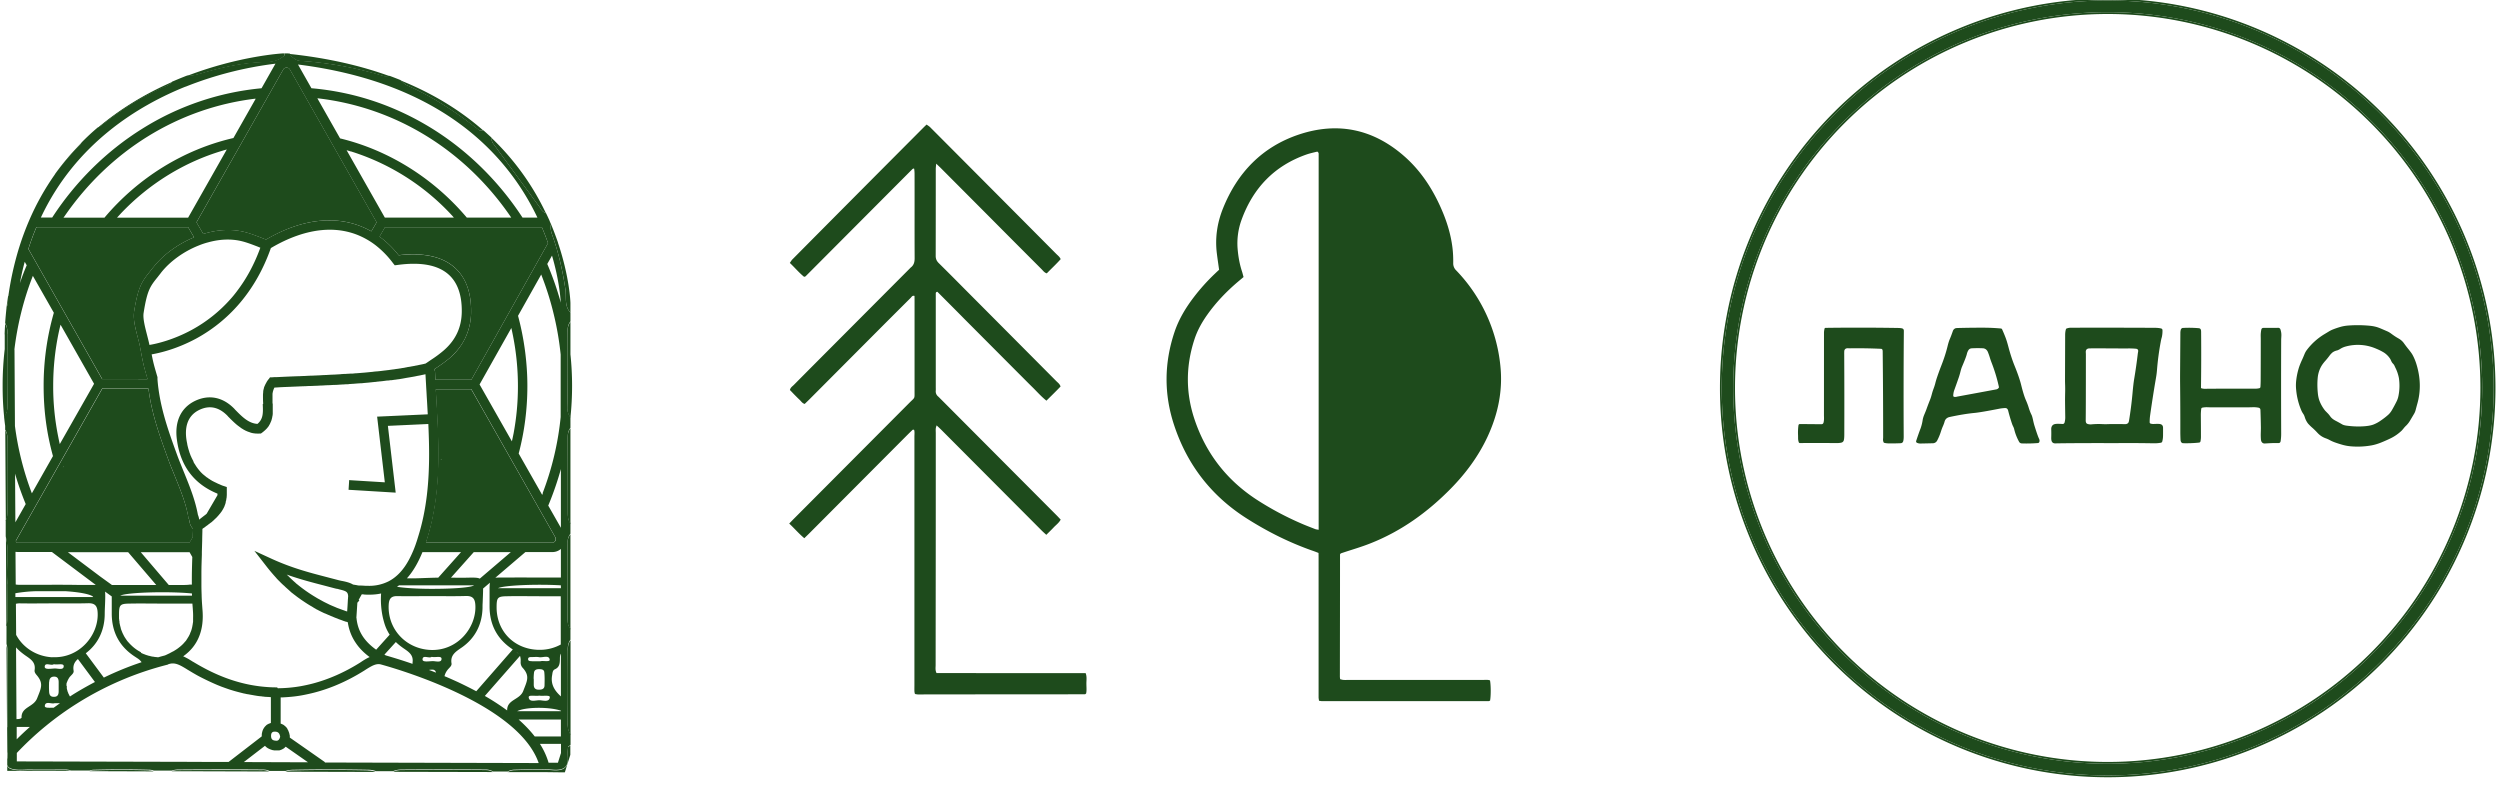
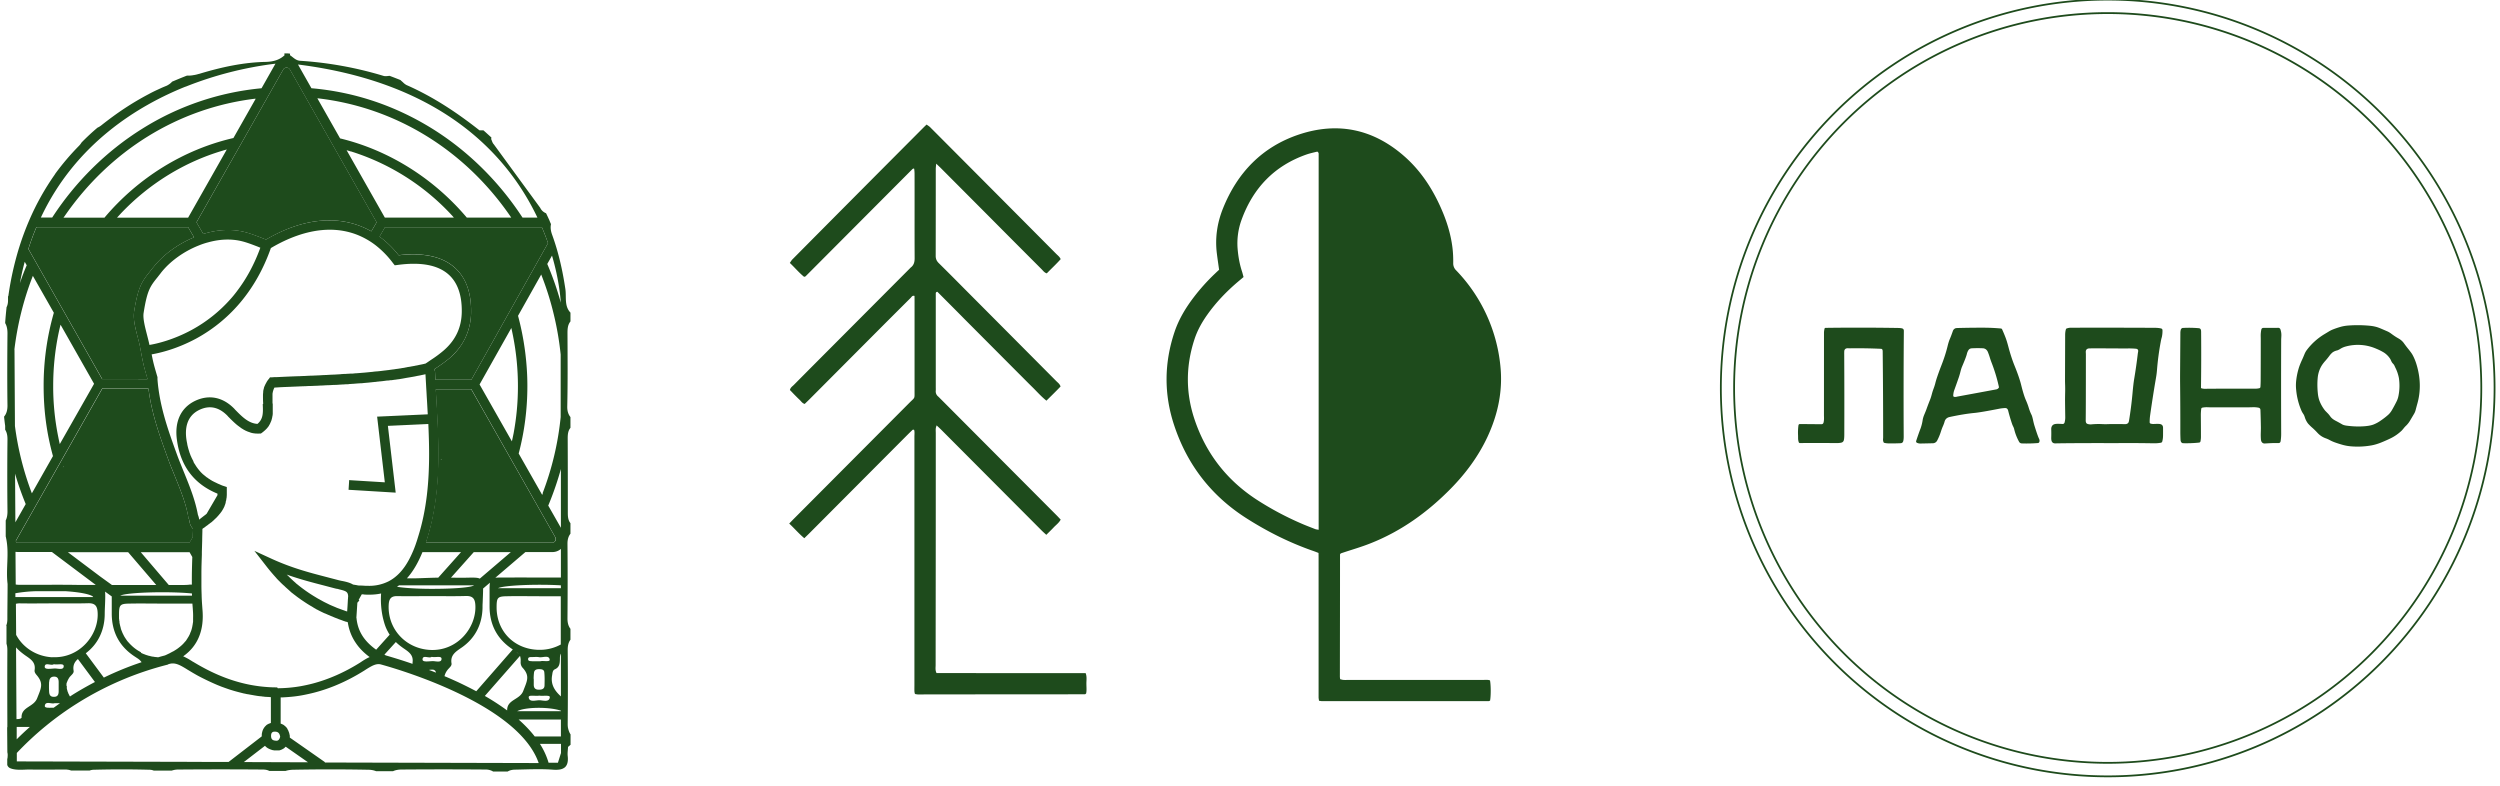
<svg xmlns="http://www.w3.org/2000/svg" width="210" height="66" fill="none">
  <g fill="#1E4B1C" clip-path="url(#a)">
-     <path d="M37.118 38.577s-.065.027-.093.046l.074-.074s0 .018.01.028h.009zm-31.737.628s-.064.028-.092.047l.074-.074s0 .018.01.037l.008-.01zM.6 63.247v.516c.018-.101.027-.203.027-.304 0-.074 0-.148-.027-.222v.01zm-.056-9.115.047 7.011v.037s0-.074.009-.11v-6.384c0-.204-.019-.388-.074-.545l.018-.01zM.627 28.05c0-.313-.036-.609-.193-.858-.019.296-.037.59-.047.895h.01v1.236a26.452 26.452 0 0 0-.176 3.091c0 .877.037 1.753.13 2.63.203-.24.286-.545.286-.923-.028-2.03-.019-4.05 0-6.08l-.01.01zm.01 8.894c0-.295-.046-.563-.194-.793l.046 7.62c.11-.221.148-.47.148-.747a329.663 329.663 0 0 1 0-6.043v-.037zm-.102 8.34c-.01-.055-.028-.12-.037-.175v.018l.019 4.032.018 3.45c.074-.166.102-.341.102-.562 0-.978.009-1.956.018-2.934-.157-1.273.148-2.565-.12-3.829zm.019-19.448a1.25 1.25 0 0 0 .11-.526v-.378c-.046.295-.083.6-.11.904zm5.086 38.86s-.074 0-.11-.01h-.167c-.932 0-1.865.018-2.806 0h-.231c-.517.01-1.07.064-1.486-.12a.407.407 0 0 1-.231-.268v.452h5.363c-.101-.018-.212-.046-.332-.055zm-1.015-50.06A20.226 20.226 0 0 1 6.59 12.32c.101-.101.175-.193.24-.304a21.256 21.256 0 0 0-2.206 2.62zM7.8 50.146H1.292v.028h6.536l-.028-.028zm4.736 14.567a71.174 71.174 0 0 0-4.653 0c-.138 0-.25.028-.36.065l5.382.019a.986.986 0 0 0-.379-.074l.01-.01zm-4.32-53.98s-.028.028-.047.037c.12-.055.231-.129.342-.212.618-.489 1.255-.96 1.91-1.393a23.72 23.72 0 0 1 2.04-1.208c.231-.12.471-.24.72-.36l.36-.166c.12-.056.25-.11.37-.166a.817.817 0 0 0 .157-.074c.148-.083.268-.175.37-.295-2.336 1.024-4.423 2.315-6.223 3.838zm13.837 53.962c-2.345-.01-4.699-.018-7.044 0a1.71 1.71 0 0 0-.6.092h1.92l6.287.019a1.415 1.415 0 0 0-.563-.12v.01zM23.87 4.48c-.157 0-3.766.212-8.17 1.9h-.008.203c.046 0 .092 0 .129-.01a1.75 1.75 0 0 0 .24-.036h.018c.13-.028.259-.055.388-.092a.706.706 0 0 1 .138-.037c1.791-.535 3.619-.941 5.511-.978.619-.01 1.136-.148 1.57-.554 0-.064 0-.129-.01-.184l-.009-.01zm7.062 60.234a132.61 132.61 0 0 0-6.351 0c-.24 0-.443.047-.61.111l7.607.019a1.965 1.965 0 0 0-.646-.12v-.01zM24.35 4.525s0 .092-.009.129c.277.175.49.443.868.47 2.372.148 4.68.572 6.941 1.255.074.018.157.037.24.037.102 0 .203-.019.314-.028-2.39-.867-5.16-1.513-8.354-1.854v-.01zm9.287 2.214v.018l.193.166c.093.074.176.157.268.213.028.009.056.027.074.036 2.234.988 4.21 2.307 6.083 3.783h.333c-1.828-1.605-4.117-3.063-6.96-4.207l.009-.01zm7.726 58.085s-.028-.018-.046-.027a1.205 1.205 0 0 0-.351-.102c-.055 0-.13-.01-.194-.01a449.355 449.355 0 0 0-7.043 0c-.268 0-.517.047-.71.148l8.4.019s-.028-.019-.047-.028h-.009zm-.092-53.27s-.019.093-.019.14c.074.147.111.313.212.423l3.905 5.342a.93.93 0 0 0 .49.452 21.427 21.427 0 0 0-4.598-6.356h.01zm5.603 8.839-.019-.065a26.585 26.585 0 0 0-.572-1.503c-.065.286-.018.572.092.885.545 1.495.887 3.026 1.117 4.585.093.665-.101 1.403.425 1.965v-.802c0-.092-.074-2.187-1.043-5.056v-.009zm.812 16.486a465 465 0 0 1 .01 6.228c0 .332.018.646.221.895v-8.018c-.203.25-.24.554-.23.886v.01zm-.018 8.839a357.71 357.71 0 0 1 0 6.3c0 .333.064.61.249.859v-7.99c-.185.222-.258.498-.25.83zm.018 8.921a342.17 342.17 0 0 1 0 6.163v.157c0 .083.01.166.028.24.018.12.055.23.101.332a.867.867 0 0 0 .111.203V53.79c-.175.23-.23.517-.23.858l-.01-.009zm.019 8.146c-.01.25-.056.508-.028.757.055.415 0 .71-.175.895a1.577 1.577 0 0 1-.13.11c-.212.148-.535.185-.987.148-1.025-.083-2.068-.028-3.102 0-.268 0-.48.055-.646.166h3.295l1.514.019.462-1.476v-.794c-.074.065-.139.12-.213.175h.01zm.212-33.028v-2.712c-.222.276-.25.618-.25.987 0 2.048.028 4.096-.018 6.144-.009.378.074.664.268.904v-.018a25.486 25.486 0 0 0 0-5.296v-.009z" />
    <path d="M47.918 26.261c-.526-.553-.332-1.291-.425-1.965-.23-1.559-.572-3.09-1.117-4.585-.11-.304-.156-.6-.092-.885a4.261 4.261 0 0 1-.129-.305 18.524 18.524 0 0 0-.286-.609.898.898 0 0 1-.49-.452l-3.904-5.342c-.11-.11-.148-.286-.212-.424 0-.046 0-.092.018-.139-.222-.202-.443-.405-.674-.608-.11 0-.221.009-.332 0-1.874-1.476-3.85-2.796-6.083-3.783-.028-.01-.056-.028-.074-.037a1.18 1.18 0 0 1-.268-.212c-.065-.055-.13-.12-.194-.166V6.73c-.304-.12-.61-.24-.932-.36-.11.01-.212.028-.314.028a.688.688 0 0 1-.24-.037 30.979 30.979 0 0 0-6.942-1.254c-.378-.019-.59-.286-.868-.47 0-.047 0-.093.01-.13-.148-.018-.286-.028-.425-.046h-.055c0 .055 0 .12.009.184-.434.397-.95.536-1.57.554-1.892.037-3.72.443-5.51.978a.77.77 0 0 1-.139.037 2.857 2.857 0 0 1-.387.092h-.019c-.074.019-.157.028-.24.037-.046 0-.092.01-.13.01h-.202c-.13.045-.25.1-.379.147-.295.12-.581.24-.867.36-.102.12-.222.212-.37.295a.817.817 0 0 1-.156.074c-.13.055-.25.101-.37.157l-.36.166c-.24.11-.48.23-.72.36a23.72 23.72 0 0 0-2.04 1.208c-.655.434-1.292.904-1.91 1.393a1.49 1.49 0 0 1-.342.212c-.471.397-.914.812-1.339 1.246a1.45 1.45 0 0 1-.24.304 21.055 21.055 0 0 0-1.966 2.316c0 .01-.018.018-.018.037a.193.193 0 0 0-.037.055 21.217 21.217 0 0 0-2.123 3.801 22.99 22.99 0 0 0-.859 2.316l-.018.055A26.082 26.082 0 0 0 .7 24.878H.674v.378c0 .194-.037.369-.111.526h-.01c-.045.452-.092.895-.12 1.356.148.249.195.544.195.858-.019 2.02-.028 4.05 0 6.08 0 .378-.083.682-.287.922.028.259.056.526.093.775v.323c.147.23.194.498.194.794v.036a263.733 263.733 0 0 0 0 6.043c0 .268-.037.526-.148.748v1.346c.018.056.028.111.037.167.268 1.264-.037 2.555.12 3.828 0 .978-.019 1.956-.019 2.934 0 .222-.027.406-.101.563h.028v1.522c.055.166.073.341.073.544-.009 2.02-.009 4.041 0 6.062v.396s-.018.019-.018.037l.018 2.076a.91.91 0 0 1 .028.222c0 .101-.01.203-.018.304H.609v.535a.44.44 0 0 0 .23.268c.416.184.97.138 1.487.12h.23c.933.018 1.875 0 2.807 0h.166a.45.45 0 0 1 .111.009c.12.009.23.037.332.074h1.56c.102-.037.222-.065.36-.065a86.943 86.943 0 0 1 4.653 0c.138 0 .268.028.378.074h1.496a1.73 1.73 0 0 1 .6-.092c2.344-.019 4.698-.019 7.043 0 .222 0 .415.036.563.12h1.357c.166-.056.37-.093.61-.102a162 162 0 0 1 6.35 0c.24 0 .462.046.646.12h1.431c.194-.092.443-.138.711-.138 2.345-.019 4.699-.019 7.043 0a1.211 1.211 0 0 1 .545.11c.018 0 .037.019.046.028.019 0 .037.018.046.028h1.237c.166-.102.379-.157.646-.157 1.034-.019 2.077-.074 3.102 0 .452.037.775 0 .988-.148a.487.487 0 0 0 .129-.11c.166-.194.221-.49.175-.895-.027-.25.019-.508.028-.757.074-.055.138-.12.212-.175v-.877a1.102 1.102 0 0 1-.11-.203 1.753 1.753 0 0 1-.102-.332c-.019-.074-.019-.157-.028-.24v-.156a342.17 342.17 0 0 0 0-6.163c0-.342.056-.628.231-.858v-.914c-.184-.24-.25-.526-.25-.858a357.71 357.71 0 0 0 0-6.3c0-.333.075-.61.25-.831v-.886c-.203-.249-.221-.563-.221-.895 0-2.075 0-4.151-.01-6.227 0-.332.028-.646.231-.886v-.904c-.194-.24-.277-.535-.268-.904.047-2.048.028-4.096.019-6.144 0-.36.018-.701.25-.987v-.794.055zm-1.394 22.253c-1.403 0-2.815-.01-4.218 0h-.231c-.194 0-.35 0-.47.018l2.528-2.158h2.262c.268 0 .526-.093.72-.268v2.408h-.59zm.591.655v.24h-5.28c.47-.25 3.314-.36 5.28-.24zm-3.443 5.923s.018.028.018.037c0 .01.01.028.019.037v.027c0 .01.009.019.009.028v.028c0 .027.01.064.018.092v.24a.67.67 0 0 0 .194.544c.591.674.342 1.08.028 1.9-.286.776-1.366.72-1.357 1.634v.018a20.596 20.596 0 0 0-1.874-1.218l2.954-3.367h-.01zm-.397-.406s.037.018.046.028c.019.018.037.027.055.046.019.009.037.028.056.037 0 0 .018.009.018.018l.019.019s.027.018.037.027c.009.01.018.028.037.037.018.01.018.019.037.037l-.296-.258-.01.009zm-.203-.13-3.065 3.507-.11-.056a39.96 39.96 0 0 0-1.404-.7c-.388-.176-.775-.352-1.154-.508.047-.212.157-.434.36-.646.12-.13.25-.25.231-.415-.12-.701.332-.987.83-1.329 1.173-.802 1.746-1.992 1.773-3.358 0-.138 0-.268.01-.397.018-.48.036-.848.036-1.134v-.084l.573-.488a4.584 4.584 0 0 0-.028.58v1.412c0 1.523.628 2.713 1.855 3.552.037.028.074.046.111.074l-.018-.01zm-6.711.979c-.305 0-.877.12-.868-.148.019-.415.554-.046.766-.212.333.074.831-.11.831.166 0 .35-.47.194-.73.194zm.286.978a9.479 9.479 0 0 0-.6-.23s.019-.01.028-.02h.046c.01 0 .027 0 .037-.009h.212c.019 0 .028 0 .037.01h.019c.018 0 .036.018.055.027 0 0 .01 0 .018.01 0 0 .019.018.028.018l.028.028s.018.018.018.027c0 .01.019.019.019.037 0 .019.009.028.018.037 0 .01 0 .019.01.037v.046l.027-.018zm-.526-1.92c-2.04-.11-3.573-1.761-3.471-3.791.028-.508.203-.738.72-.729.979.019 1.948 0 2.926 0 .942 0 1.883.019 2.825-.01.618-.018.794.25.812.84.065 1.836-1.523 3.81-3.803 3.69h-.01zM23.28 57.74c-.314 0-.628-.01-.942-.037-1.8-.139-3.6-.701-5.4-1.698-.203-.11-.406-.23-.61-.35-.046-.028-.092-.056-.147-.083l-.055-.037c-.139-.083-.277-.175-.425-.25a4.987 4.987 0 0 0-.314-.156c.628-.443 1.062-.987 1.33-1.642.276-.665.369-1.44.285-2.344l-.027-.378a17.35 17.35 0 0 1-.037-.72v-.055c-.01-.277-.019-.553-.019-.83v-.997c0-.516.019-1.042.037-1.559v-.249l.028-.95c0-.323.018-.655.018-.978.047-.037.093-.074.148-.102l.13-.101c.046-.028.082-.065.129-.092.009 0 .018-.01.027-.019.019-.018.037-.027.056-.046a.508.508 0 0 1 .074-.055c.027-.019.046-.037.073-.056.028-.018.046-.037.074-.055a.92.92 0 0 0 .175-.148.448.448 0 0 0 .102-.092c.056-.055.12-.11.175-.166l.056-.055s.055-.065.083-.093c.018-.018.037-.036.046-.055l.037-.037s.046-.064.074-.092c.028-.028.046-.055.074-.092.018-.028.037-.046.055-.074a.163.163 0 0 1 .037-.046c.01-.019.028-.046.037-.065.018-.027.037-.064.055-.092.056-.092.093-.175.139-.268v-.009c0-.018.018-.037.018-.055a.535.535 0 0 0 .047-.13.458.458 0 0 0 .036-.12v-.036c0-.019 0-.028.01-.037 0-.019.009-.046.018-.065 0-.027.01-.046.018-.073 0-.028 0-.047.01-.074 0-.028.009-.046.009-.074 0-.028.01-.055.019-.074v-.074s0-.064.009-.092v-.701l-.268-.092c-.028 0-.055-.019-.083-.028h-.01c-.018 0-.046-.019-.064-.028-.018 0-.046-.018-.064-.027a.325.325 0 0 1-.084-.037c-.018 0-.037-.019-.046-.019-.037-.018-.074-.027-.11-.046l-.056-.027a.277.277 0 0 1-.074-.037.433.433 0 0 1-.092-.047h-.019s-.018 0-.027-.018c-.019 0-.037-.019-.056-.028-.018 0-.037-.018-.046-.027h-.018c-.019-.01-.037-.019-.056-.037h-.009l-.055-.028c-.019-.018-.046-.028-.074-.046a.771.771 0 0 0-.092-.055.764.764 0 0 0-.111-.074c-.028-.019-.056-.037-.074-.056-.018-.009-.037-.027-.055-.037-.01 0-.019-.018-.037-.018-.019-.018-.037-.028-.056-.046-.018-.019-.037-.028-.055-.046-.037-.028-.074-.056-.102-.083-.018-.019-.037-.028-.055-.046 0 0-.01 0-.018-.01l-.028-.027c-.01 0-.019-.019-.028-.019 0 0-.028-.037-.046-.046a58.184 58.184 0 0 0-.074-.074 1.11 1.11 0 0 1-.101-.11c-.019-.028-.047-.047-.065-.074 0 0-.018-.019-.028-.037-.018-.018-.037-.046-.064-.074a.279.279 0 0 1-.046-.065c-.01-.009-.019-.027-.028-.036-.019-.028-.046-.056-.065-.093-.01-.018-.018-.018-.027-.036a.192.192 0 0 1-.037-.056c0-.01-.019-.018-.019-.037l-.11-.166s-.01-.018-.02-.027c-.008-.028-.027-.047-.036-.074v-.019l-.028-.055v-.019c-.027-.055-.055-.101-.083-.156 0-.019-.018-.037-.027-.056-.019-.027-.028-.064-.047-.092v-.01a.461.461 0 0 1-.027-.064c-.019-.037-.037-.064-.047-.101a.62.62 0 0 1-.027-.074c-.01-.037-.028-.065-.037-.102-.019-.037-.028-.073-.046-.12v-.018a4.743 4.743 0 0 1-.102-.341c-.01-.047-.027-.102-.037-.148a1.913 1.913 0 0 1-.037-.203 4.14 4.14 0 0 1-.064-.36c-.111-.82-.019-1.91 1.08-2.445.858-.415 1.661-.249 2.39.508l.037.046.13.13c.046.045.083.091.129.128.13.13.268.259.406.379.019.018.046.037.074.064.028.019.046.037.074.056.018.018.046.036.074.055a.514.514 0 0 0 .073.055c.028.019.056.037.074.056.019.018.056.037.074.055.056.037.111.065.166.101a.368.368 0 0 0 .083.047c.028.018.056.027.084.046.027.018.055.027.083.037.055.027.12.055.175.073.055.019.12.037.175.065.037 0 .065.018.093.028.027 0 .064.018.092.018.028 0 .065.01.092.019h.037c.056.009.111.018.166.018.093 0 .176.01.268 0h.13l.1-.074c.029-.018.047-.037.075-.055.046-.037.083-.074.129-.11a1.66 1.66 0 0 0 .12-.112c.037-.036.074-.073.102-.11.018-.019.036-.037.046-.056.018-.018.027-.037.046-.055.027-.037.055-.074.074-.12.009-.018.018-.037.037-.055 0-.019.018-.037.027-.056l.111-.249c0-.018.018-.037.018-.055.019-.037.019-.083.037-.13l.028-.11v-.01c0-.027.01-.064.019-.091 0-.028.009-.056.018-.093 0 0 0-.064.01-.092v-.849s-.02-.074-.02-.101v-.747c0-.047.02-.084.02-.13 0-.018 0-.027.009-.046.018-.064.036-.129.055-.184 0-.01.01-.019.018-.037 0-.019.019-.046.028-.074 0 0 .01-.019.019-.028 0-.018.018-.027.018-.037.166 0 .341-.018.508-.027.36-.019.71-.028 1.07-.046.305-.01.61-.028.914-.037.157 0 .305-.019.462-.019.166 0 .323-.009.49-.018.138 0 .267-.01.405-.019.176 0 .36-.018.536-.027.212 0 .424-.019.637-.028h.064c.166 0 .323-.019.49-.028.055 0 .11-.009.156-.009.111 0 .213-.018.333-.018.074 0 .157 0 .23-.019.111 0 .213-.018.324-.018.212-.019.424-.037.636-.046.111 0 .213-.019.324-.028l.323-.028.517-.055c.083 0 .166-.019.249-.028.064 0 .13-.018.194-.018.11-.01.212-.019.323-.037.101-.01.194-.028.295-.037h.046c.083 0 .157-.018.24-.028h.083c.111-.018.231-.037.342-.046.092-.018.175-.027.268-.037l.323-.055.304-.056.333-.055c.11-.018.212-.037.314-.055.11-.019.212-.046.323-.065.101-.018.212-.037.313-.064.111-.019.213-.046.314-.065l.028.508c.018.267.028.535.046.802.019.268.028.526.046.784.028.425.046.85.074 1.273l-4.255.194.646 5.517-3-.184v.11l-.046.702.47.027 3.49.212-.656-5.609 3.397-.157c.037.84.065 1.68.065 2.519 0 2.334-.203 4.677-.923 6.956-.056.185-.11.37-.175.544a8.5 8.5 0 0 1-.314.803c-.36.821-.831 1.569-1.496 2.076a3.17 3.17 0 0 1-.508.323 3.612 3.612 0 0 1-1.79.369h-.148c-.175-.01-.286-.019-.379-.019-.156 0-.212 0-.36-.036-.073-.01-.166-.028-.295-.047-.268-.166-.637-.249-.97-.313-.036 0-.073-.019-.1-.019-.065-.018-.13-.027-.185-.046-.314-.083-.646-.166-.951-.249-1.422-.369-2.89-.747-4.597-1.522l-1.486-.683 1.006 1.292c.25.323.508.627.775.922a1.5 1.5 0 0 1 .111.13c0 .009.018.018.028.027.046.046.092.102.147.148.083.083.157.166.24.24.037.037.084.083.13.12a.398.398 0 0 0 .064.055l.111.11.259.231c.064.056.129.12.193.175a1.5 1.5 0 0 0 .13.111l.018.01a.248.248 0 0 1 .074.064s.01 0 .018.01l.111.082c.139.111.277.212.425.314.037.028.083.065.129.092.259.175.517.35.794.508.074.037.138.083.212.129.028.018.065.037.093.055.036.019.083.046.129.074.027.018.055.037.092.046.13.074.268.139.397.203.037.018.065.028.092.046 0 0 .019 0 .019.01.046.018.092.036.129.055h.018c.037.018.065.037.102.046.083.037.157.074.24.101.074.037.157.074.24.102l.212.092c.065.028.13.046.194.074.028.01.056.018.093.037.018 0 .027.01.036.018l.213.074c.055.019.101.037.147.055.093.037.194.065.287.102h.046c.018 0 .027.01.037.018.018 0 .037.01.055.019.102.692.35 1.273.683 1.753.323.48.739.867 1.154 1.171-.258.111-.49.259-.701.397l-.111.074c-1.311.821-2.64 1.402-3.97 1.753-.35.092-.701.166-1.052.23a11.8 11.8 0 0 1-1.883.166l-.055-.073zm.258 4.133c-.092.378-.277.36-.406.341-.203-.018-.388-.092-.36-.47.018-.194.11-.286.304-.286.203 0 .397.055.453.406l.009.009zm-18.96-2.805h.461c-.175.13-.35.25-.526.379-.323 0-.776.055-.748-.157.046-.443.59-.12.822-.222h-.01zm-.444-1.79c.01-.249.111-.442.416-.442.314 0 .378.221.378.47v.793c-.009.259-.092.443-.415.434-.314 0-.379-.212-.388-.461a7.682 7.682 0 0 1 0-.803l.01.01zm.49-1.125c-.305 0-.877.129-.868-.148.018-.415.554-.046.766-.212.332.074.83-.11.83.166 0 .35-.47.194-.728.194zm-.231-.941c-1.339-.074-2.465-.812-3.037-1.882l-.019-2.611c.083-.019.185-.037.305-.037.97.018 1.948 0 2.926 0 .942 0 1.883.018 2.825-.01.618-.018.794.25.812.85.065 1.836-1.532 3.8-3.803 3.68l-.01.01zM1.818 60.23c0 .166-.267.175-.433.175l-.037-6.024c.221.249.489.47.775.673.47.323.886.581.785 1.236-.028.166.074.305.194.443.581.692.341 1.098.018 1.92-.286.737-1.292.719-1.31 1.567l.008.01zm.693.83a23.6 23.6 0 0 0-1.108 1.042V61.06h1.108zm6.083-28.425h3.877c.268 2.15.988 4.106 1.68 6.006.175.48.379.95.563 1.421.462 1.135.896 2.205 1.099 3.368v.055l.037.055c.027.056.037.13.055.213.01.055.018.12.037.166a.954.954 0 0 0 .267.488c0 .231-.009.471-.018.702l-.101.166-.176.304H1.458c-.064 0-.092-.037-.11-.064-.01-.028-.028-.074 0-.13l7.237-12.759.009.01zm-4.126-.221c0-1.531.157-3.035.47-4.511.047-.213.093-.416.148-.628l2.816 4.964-2.88 5.065a14.34 14.34 0 0 1-.13-.61 21.284 21.284 0 0 1-.424-4.27v-.01zm32.179 1.015c-.01-.24-.028-.49-.037-.738h2.982l7.061 12.445c.074.13.028.25 0 .296a.286.286 0 0 1-.249.147H35.78c.037-.101.065-.203.102-.304 1.237-3.93 1.006-7.953.775-11.846h-.009zm3.637-1.135 2.668-4.742c.055.23.101.47.148.701a21.69 21.69 0 0 1 .406 4.161c0 1.402-.12 2.657-.36 3.967-.047.23-.093.461-.148.692l-2.714-4.779zm-.47 16.883a1.294 1.294 0 0 1-.287.093c-.6.129-1.892.193-3.194.193-.258 0-.517 0-.775-.009-.859-.018-1.653-.074-2.216-.166a1.18 1.18 0 0 0 .176-.12h6.295v.01zm-5.632-.6c.563-.627.979-1.402 1.302-2.195h3.24l-1.91 2.14c-1.136.019-1.912.083-2.622.055h-.01zm4.071-.055h-.369l1.91-2.14h3.112l-2.603 2.223c-.296-.147-.877-.055-2.05-.074v-.009zM22.071 33.956c.037.747.037 1.245-.443 1.651-.757-.046-1.301-.609-1.892-1.209l-.037-.046c-.97-1.005-2.151-1.236-3.323-.673-1.191.581-1.727 1.744-1.514 3.275.295 2.196 1.44 3.709 3.406 4.511v.13l-.905 1.55s-.009.018-.018.018a.99.99 0 0 1-.11.092.514.514 0 0 1-.075.056c-.138.11-.286.221-.433.341v-.046a1.529 1.529 0 0 0-.102-.36c-.222-1.227-.683-2.371-1.136-3.487-.184-.452-.378-.923-.553-1.384-.665-1.827-1.357-3.7-1.625-5.72a11.864 11.864 0 0 1-.083-.803v-.184l-.018-.046c-.268-.923-.324-1.107-.471-1.855.692-.12 2.123-.452 3.757-1.337a12.888 12.888 0 0 0 3.877-3.248c.914-1.135 1.754-2.565 2.381-4.345 3.019-1.78 5.825-2.011 8.068-.72.231.13.453.277.674.443a7.752 7.752 0 0 1 1.514 1.54l.148.185.23-.028c1.948-.267 3.388 0 4.284.794.757.664 1.135 1.725 1.117 3.146-.019 1.3-.508 2.362-1.514 3.238a9.759 9.759 0 0 1-1.071.794c-.148.101-.305.212-.462.313a.27.27 0 0 0-.083.019c-.009 0-.027 0-.037.009-.055.01-.12.027-.175.037l-.277.055a1.877 1.877 0 0 1-.221.046c-.028 0-.056.01-.084.019l-.313.055c-.074.018-.148.028-.213.037-.064.01-.129.018-.194.037-.055.01-.12.018-.184.037l-.194.027a1.714 1.714 0 0 1-.222.037 2.644 2.644 0 0 1-.267.037c-.111.019-.213.037-.323.046-.111.019-.213.028-.323.047-.111.009-.213.027-.324.036-.212.028-.433.056-.646.074h-.027c-.111.01-.222.019-.333.037-.221.019-.452.046-.674.065l-.332.027-.341.028c-.111 0-.222.018-.333.028h-.083c-.055 0-.11 0-.175.009-.111 0-.213.01-.323.018-.074 0-.157 0-.231.01-.074 0-.157.009-.23.018l-.472.028c-.24.009-.47.018-.71.037-.194 0-.388.018-.582.027l-.637.028c-.212 0-.425.019-.628.028-.166 0-.341.018-.517.018-.572.019-1.163.046-1.744.074h-.111c-.11 0-.212.01-.323.018h-.176l-.092.13-.018.018s-.046.055-.065.083a.192.192 0 0 0-.037.055c0 .01-.018.019-.027.037-.01.019-.019.028-.028.046a.185.185 0 0 0-.037.074c-.019.028-.037.065-.056.093-.009.018-.018.046-.036.073-.019.028-.019.056-.037.074 0 .019-.019.046-.028.065 0 .018-.01.027-.018.046a.525.525 0 0 0-.037.129s-.01.055-.019.074a.924.924 0 0 0-.037.221c0 .037 0 .074-.01.11 0 .038 0 .075-.008.112v.055c0 .25 0 .489.018.72l-.037.046zm-2.16-9.503c-.175.23-.35.452-.544.664a12.064 12.064 0 0 1-3.259 2.593c-1.55.84-2.926 1.162-3.554 1.264-.055-.268-.13-.554-.203-.84-.175-.683-.36-1.384-.286-1.854.304-1.928.554-2.233 1.21-3.045.073-.101.165-.203.248-.322.739-.942 1.893-1.79 3.185-2.298a6.07 6.07 0 0 1 .775-.258c.97-.268 1.967-.323 2.908-.074.416.11.822.268 1.256.434l.221.092c-.498 1.375-1.154 2.592-1.966 3.653l.01-.009zM5.695 46.383h5.068l2.363 2.758h-3.72L8.4 48.413l-2.714-2.04.01.01zm2.336 2.75H6.517c-1.579-.029-3.166 0-4.754-.01-.194 0-.342 0-.443-.028l-.019-2.74c.056 0 .102.01.157.01h2.899l3.49 2.62.175.129.009.018zm8.095.719v.184H10.1c.535-.286 4.126-.378 6.027-.184zm-.018-.748h-.157c-.194.037-.498.037-.96.037h-.83.018l-2.354-2.758h4.098l.231.406c-.027.765-.046 1.54-.037 2.315h-.009zm-14.816-5.24-.027-4.078c.249.868.553 1.716.895 2.556l-.868 1.531v-.009zm0 6.283v-.314a11.857 11.857 0 0 1 1.846-.175h2.326c1.155.074 2.105.24 2.364.47H7.8l.028.028H1.292v-.027.018zm4.293 7.482v-.175c0-.019 0-.046.018-.074 0-.019 0-.037.019-.055a.64.64 0 0 1 .046-.12c0-.019.018-.037.027-.065l.056-.11c.018-.02.027-.047.046-.075.018-.018.028-.046.046-.073.01-.01.019-.028.037-.037a.559.559 0 0 1 .074-.083c.12-.13.258-.25.23-.415-.082-.47.093-.757.36-.988l1.431 1.929c-.646.341-1.283.7-1.901 1.088-.065.046-.13.083-.194.13-.018-.019-.028-.047-.046-.074l-.028-.056c-.018-.046-.046-.083-.064-.129a.13.13 0 0 1-.019-.055c0-.019-.01-.028-.018-.037-.019-.037-.028-.074-.037-.11 0-.02-.01-.038-.019-.056 0-.028-.018-.055-.018-.092 0-.019-.01-.037-.019-.056v-.24l-.027.028zm1.615-2.75c1.052-.793 1.57-1.937 1.597-3.228 0-.35.018-.646.028-.914.018-.47.027-.802 0-1.042l.563.406v1.439c0 1.578.665 2.805 1.985 3.644l.166.11c.018.01.037.029.064.038a.243.243 0 0 0 .056.046c.018.018.037.028.055.046h.01s.027.037.036.046l.028.028a.486.486 0 0 1 .101.129c-1.08.36-2.141.793-3.166 1.292l-1.514-2.04H7.2zm4.652-.082s-.092-.046-.129-.074c-.027-.019-.055-.028-.083-.046a3.393 3.393 0 0 1-.683-.545c-.028-.018-.055-.055-.074-.073a.487.487 0 0 0-.064-.074l-.056-.056c-.018-.018-.027-.036-.046-.055-.018-.028-.046-.055-.065-.083-.009-.018-.018-.037-.036-.055a23.934 23.934 0 0 1-.056-.083c-.027-.037-.046-.074-.074-.111-.018-.037-.046-.074-.064-.11l-.056-.111-.055-.111c-.018-.037-.037-.074-.046-.11a.44.44 0 0 1-.028-.065c-.037-.093-.074-.176-.092-.268v-.018c-.019-.047-.028-.093-.037-.13a3.867 3.867 0 0 1-.074-.332v-.092s-.019-.055-.019-.092c0-.056-.018-.12-.018-.175v-.277c0-.84.074-.941.896-.95.941-.019 1.883 0 2.824 0h2.446c.01.175.028.34.037.516.019.24.028.47.019.692v.295c0 .046-.01.093-.019.139a2.31 2.31 0 0 1-.046.267c0 .046-.018.093-.027.13 0 .036-.019.064-.028.1 0 0 0 .028-.01.038 0 .037-.018.064-.027.092l-.019.046s-.018.065-.037.092c-.018.037-.027.083-.046.12-.009.037-.027.065-.046.102 0 .018-.018.037-.027.046 0 .018-.019.046-.037.074 0 .009-.01.018-.019.037-.01.018-.018.036-.037.055l-.037.065c-.027.046-.064.092-.092.147 0 .01-.018.028-.028.037-.018.037-.055.074-.083.102-.018.018-.037.036-.055.064 0 .01-.019.019-.028.028-.018.018-.037.046-.065.074-.027.037-.064.064-.101.101l-.028.028s-.092.083-.138.12a.16.16 0 0 1-.046.037 3.1 3.1 0 0 1-.434.304.588.588 0 0 1-.13.074 7.164 7.164 0 0 0-.276.148c-.074.036-.157.073-.231.11-.037.019-.083.037-.12.056-.028.009-.046.018-.074.027-.175.046-.36.093-.535.148-.056 0-.12-.01-.176-.019-.028 0-.055 0-.092-.009-.056 0-.11-.018-.175-.027h-.047c-.037 0-.074-.019-.11-.028a.174.174 0 0 1-.074-.019c-.037 0-.074-.018-.111-.027h-.028c-.037-.01-.074-.028-.11-.037-.037-.01-.084-.028-.12-.037l-.139-.056c-.019 0-.046-.018-.074-.027-.028-.01-.046-.019-.065-.028-.018-.009-.046-.018-.064-.028a.277.277 0 0 0-.074-.036l.018-.037zm17.383-4.632c0 .056 0 .12-.01.176-.018.341-.037.682-.064 1.024a2.278 2.278 0 0 1-.268-.093c-.055-.018-.11-.036-.157-.055-.13-.046-.25-.092-.378-.138-.056-.019-.111-.046-.176-.074-.175-.074-.36-.148-.535-.23-.037-.02-.074-.038-.111-.056-.13-.065-.25-.12-.37-.185-.055-.027-.1-.055-.147-.083a1.454 1.454 0 0 1-.166-.092 3.653 3.653 0 0 1-.323-.184 12.426 12.426 0 0 1-1.579-1.107c-.055-.037-.101-.084-.147-.13-.046-.037-.093-.083-.139-.12-.046-.046-.101-.092-.148-.138a5.19 5.19 0 0 1-.212-.203 4.574 4.574 0 0 0-.221-.212c1.117.397 2.15.664 3.147.922.314.084.628.166.951.25l.13.027h.027a.17.17 0 0 1 .065.019c.018 0 .046.009.064.018.231.056.48.11.619.212.083.065.166.166.157.452h-.01zm.701 1.735.083-1.273.166-.185-.055-.055.258-.462c.065 0 .139 0 .231.019.517.028.979 0 1.394-.092a7.083 7.083 0 0 0 .157 2.066c.11.434.203.775.434 1.181.037.074.083.148.13.212l-1.136 1.264c-1.025-.729-1.551-1.577-1.653-2.666l-.009-.01zm3.314 2.03c.185.184.397.35.618.507.471.323.887.581.785 1.236v.092c-1.006-.35-1.81-.58-2.243-.71a1.61 1.61 0 0 1-.12-.065l.96-1.06zm12.803-11.46a26.12 26.12 0 0 0 1.062-3.072v4.936l-1.062-1.864zm-.452-1.042-.055.147-1.976-3.478c.49-1.845.73-3.755.73-5.683s-.268-3.976-.785-5.886l1.948-3.469.055.148a24.667 24.667 0 0 1 1.006 3.229 25.16 25.16 0 0 1 .572 3.349v5.25a24.673 24.673 0 0 1-1.513 6.383l.018.01zm.766-19.965c.619 2.104.72 3.653.739 3.958a25.045 25.045 0 0 0-1.136-3.248l.397-.7v-.01zm-.849-2.38c.185.433.36.885.517 1.338l-6.443 11.476h-3.019c0-.212-.018-.415-.028-.618a.471.471 0 0 0-.073-.258l.166-.11c.388-.26.784-.536 1.154-.85.581-.516 1.024-1.088 1.32-1.734a5.153 5.153 0 0 0 .461-2.104c.019-1.67-.452-2.933-1.394-3.754-1.043-.923-2.621-1.264-4.689-1.024a8.3 8.3 0 0 0-1.606-1.569l.461-.793h13.182-.009zm-16.044-6.366a19.45 19.45 0 0 1 8.327 5.203c.11.12.221.231.323.36h-5.797l-3.212-5.664.36.11v-.009zm-.904-1.089-1.91-3.367h.054c6.5.756 12.315 4.318 16.164 9.918.018.037.046.064.065.101h-3.73c-2.788-3.303-6.554-5.664-10.634-6.652h-.01zm16.579 6.652h-1.256c-1.966-3.017-4.578-5.6-7.57-7.463-3.12-1.938-6.535-3.091-10.162-3.405l-1.108-1.956-.019-.037c12.167 1.532 17.65 7.676 20.115 12.87v-.009zM24.065 5.68c.055 0 .203.018.286.166l7.284 12.833-.444.756c-2.483-1.42-5.603-1.208-8.843.683-.13-.046-.267-.101-.406-.157-.434-.166-.877-.341-1.338-.461-1.145-.304-2.373-.212-3.527.148l-.572-.978 7.283-12.824a.328.328 0 0 1 .286-.166h-.009zm-13.93 12.27c2.373-2.51 5.354-4.345 8.576-5.296.11-.037.23-.064.342-.101l-3.25 5.73H9.831c.101-.112.203-.222.305-.333zm-1.375.332H5.335s.047-.074.074-.101c3.813-5.545 9.573-9.106 16.016-9.89h.055l-1.873 3.303c-4.164.959-8.004 3.33-10.838 6.697l-.009-.009zm6.822-10.997a30.35 30.35 0 0 1 7.56-1.937c-.018.027-.037.064-.055.092L21.97 7.413a22.888 22.888 0 0 0-10.071 3.432c-2.973 1.864-5.567 4.428-7.514 7.427h-.951C6.35 12.054 11.622 8.87 15.59 7.275l-.01.009zm-12.517 11.8h12.738l.499.849c-1.385.572-2.612 1.485-3.406 2.49a6.1 6.1 0 0 0-.25.314c-.71.886-1.043 1.292-1.384 3.423-.102.627.11 1.42.304 2.177.083.323.166.628.213.914.258 1.365.267 1.411.6 2.555v.037H8.576L2.38 20.91a19.52 19.52 0 0 1 .674-1.826h.01zm-.988 2.906.166.295c-.212.49-.397.987-.572 1.495a21.5 21.5 0 0 1 .406-1.79zm-.868 7.371c.25-2.066.748-4.096 1.486-6.024l.065-.166 1.763 3.1a22.15 22.15 0 0 0-.858 6.144c0 2.094.258 3.986.784 5.895l-1.772 3.128a24.926 24.926 0 0 1-1.422-5.655l-.037-6.413-.009-.009zm15.72 34.634h-.609l-14.908-.037v-.71a26.062 26.062 0 0 1 5.096-4.18 26.465 26.465 0 0 1 7.57-3.238s.027-.01.036-.018c0 0 .019-.019.037-.019.397-.138.72-.046 1.145.185.129.073.258.147.406.24l.055.036c.194.111.379.231.563.333.203.12.407.23.61.332.433.221.867.424 1.301.609.11.046.23.092.342.138.249.092.507.184.757.268.064.018.12.036.184.055.296.092.591.166.886.24.056.018.12.027.176.037.074.018.148.037.221.046.13.018.25.046.37.064.055.01.12.019.184.037.056 0 .12.019.185.028.12.018.24.037.37.046.045 0 .091.01.138.018a.72.72 0 0 1 .147.019.45.45 0 0 1 .111.01.74.74 0 0 1 .148.008c.101 0 .203.01.304.019v2.168s-.027 0-.037.018c-.018 0-.027 0-.037.01-.018 0-.046.018-.064.027h-.019c-.018.01-.046.019-.064.037h-.019a.148.148 0 0 1-.064.037c-.019.01-.037.028-.056.037l-.055.055-.028.028c-.009 0-.018.018-.027.028a.695.695 0 0 0-.102.129c-.018.018-.028.046-.046.074-.019.018-.028.046-.037.073-.018.028-.018.056-.037.074 0 .019-.018.046-.018.065 0 .009 0 .018-.01.028a.284.284 0 0 1-.018.073c0 .028-.01.056-.019.083 0 0 0 .065-.009.093v.156l-2.788 2.15h-2.252l-.018-.01zm3.564.009 1.763-1.356.037.037c.12.129.277.212.452.276.037.019.074.019.11.037.056.019.12.019.176.037h.379c.018 0 .046 0 .064-.009.019 0 .028 0 .046-.01.019-.008.037-.008.047-.018.018 0 .037-.018.055-.018a.07.07 0 0 0 .037-.018c.018 0 .028-.019.046-.019.037-.018.065-.037.092-.055.01 0 .019-.01.037-.019.019 0 .028-.018.037-.027a.072.072 0 0 0 .037-.037c.037-.028.056-.056.092-.083l1.874 1.31-5.381-.019v-.009zm6.794.01-2.945-2.058v-.175s-.018-.037-.018-.056a.27.27 0 0 0-.019-.092c0-.028-.01-.046-.018-.074a2.531 2.531 0 0 0-.056-.147c0-.019-.009-.028-.018-.047l-.028-.055c-.018-.018-.027-.046-.037-.074v-.009c-.018-.018-.027-.046-.046-.064 0 0-.028-.047-.046-.065L24 61.042c-.036-.036-.083-.073-.129-.11a.283.283 0 0 0-.064-.046.277.277 0 0 0-.074-.037c-.028-.019-.056-.028-.074-.037l-.083-.028V58.58h.184c.305-.018.61-.037.924-.074a9.692 9.692 0 0 0 1.015-.166c1.652-.332 3.305-1.005 4.93-2.03l.11-.073c.49-.304.831-.508 1.219-.434 1.117.305 11.548 3.248 13.292 8.294l-17.963-.046v-.037zm19.828-.739-.25.794h-.784a6.111 6.111 0 0 0-.73-1.587h1.773v.793h-.009zm0-1.411h-2.197c-.379-.49-.822-.95-1.348-1.421h3.545v1.42zm0-2.122h-3.674c.61-.342 2.612-.397 3.674-.046v.046zm-2.29-2.713c0-.166.01-.332.028-.498.019-.249.194-.323.416-.323.203 0 .434.019.452.268.037.36.028.729.019 1.088 0 .305-.213.37-.471.37-.286 0-.434-.12-.434-.416v-.498h-.01v.01zm.471 1.403c.314.055.914-.074.887.138-.047.452-.573.25-.886.25-.314 0-.85.193-.887-.25-.018-.23.573-.074.887-.138zm.111-2.888c-.304 0-.507.01-.701 0-.148-.018-.379.018-.342-.221.019-.139.203-.13.323-.13.203 0 .406-.027.591.01.323.055.84-.213.895.212.028.212-.572.064-.775.129h.01zm1.708 2.952c-.49-.443-.877-.978-.739-1.762.037-.194.028-.424.24-.517.379-.166.407-.489.416-.83 0-.175 0-.341.083-.48v3.59zm0-4.364a3.647 3.647 0 0 1-1.708.453c-2.104.036-3.683-1.477-3.692-3.552 0-.84.074-.941.895-.95.942-.02 1.883 0 2.825 0h1.67v4.047h.01z" />
    <path d="m46.035 20.422-6.443 11.477h-3.019l-.028-.619a.472.472 0 0 0-.074-.258l.167-.11c.387-.259.784-.536 1.154-.85a5.14 5.14 0 0 0 1.32-1.734 5.165 5.165 0 0 0 .461-2.113c.019-1.66-.452-2.924-1.394-3.754-1.043-.923-2.621-1.264-4.698-1.024a7.993 7.993 0 0 0-1.607-1.56l.462-.793h13.182c.184.443.36.886.517 1.338zm.609 24.714-7.062-12.437h-2.981c.018.24.027.49.037.73.221 3.892.452 7.915-.776 11.845-.037.101-.065.203-.101.304h10.624a.275.275 0 0 0 .25-.147.295.295 0 0 0 0-.295h.009zm-9.628-6.514.074-.074v.037s-.056.028-.083.046l.009-.009zM16.21 44.41a.988.988 0 0 1-.268-.49.968.968 0 0 1-.037-.166c-.018-.083-.028-.166-.055-.212l-.028-.055v-.056c-.212-1.162-.646-2.232-1.108-3.367-.184-.461-.388-.932-.563-1.42-.692-1.901-1.412-3.857-1.68-5.997H8.594l-7.237 12.75c-.028.055-.01.101 0 .129.018.018.046.064.11.064h14.456l.176-.304.101-.166c0-.23.01-.47.019-.701l-.01-.01zM5.29 39.242s.055-.046.073-.074v.037s-.055.028-.083.046l.01-.01zm11.021-19.309c-1.384.572-2.612 1.485-3.406 2.49a6.1 6.1 0 0 0-.25.314c-.71.886-1.042 1.292-1.384 3.423-.101.628.102 1.42.305 2.177.083.323.166.637.212.914.258 1.374.268 1.411.6 2.546v.037H8.585L2.39 20.911c.194-.628.425-1.237.674-1.827h12.738l.499.849h.01zm15.323-1.256-.443.756c-2.483-1.42-5.603-1.208-8.843.692-.138-.046-.268-.101-.406-.157-.434-.166-.877-.34-1.338-.46-1.145-.305-2.373-.213-3.527.147l-.572-.978 7.283-12.833a.328.328 0 0 1 .286-.166c.056 0 .203.018.286.166l7.284 12.833h-.01z" />
  </g>
-   <path fill="#1E4B1C" d="M209.468 32.588c0 4.275-.838 8.507-2.468 12.456a32.547 32.547 0 0 1-7.028 10.56 32.401 32.401 0 0 1-10.518 7.056 32.307 32.307 0 0 1-12.406 2.478 32.355 32.355 0 0 1-22.925-9.534 32.615 32.615 0 0 1-9.496-23.016 32.615 32.615 0 0 1 9.496-23.015A32.355 32.355 0 0 1 177.048.039c4.257 0 8.473.842 12.406 2.478a32.4 32.4 0 0 1 10.518 7.056A32.546 32.546 0 0 1 207 20.133a32.648 32.648 0 0 1 2.468 12.455zm-.963 0c0-8.371-3.315-16.4-9.214-22.32a31.4 31.4 0 0 0-22.243-9.245 31.403 31.403 0 0 0-22.244 9.245 31.622 31.622 0 0 0-9.213 22.32c0 8.372 3.314 16.4 9.213 22.32a31.403 31.403 0 0 0 22.244 9.246 31.4 31.4 0 0 0 22.243-9.245 31.623 31.623 0 0 0 9.214-22.32z" />
  <path fill="#1E4B1C" fill-rule="evenodd" d="M209.619 32.59c0 4.294-.843 8.546-2.48 12.514a32.72 32.72 0 0 1-7.06 10.608 32.565 32.565 0 0 1-10.567 7.09 32.46 32.46 0 0 1-12.465 2.488 32.505 32.505 0 0 1-23.031-9.578 32.764 32.764 0 0 1-9.54-23.123c0-8.672 3.431-16.99 9.54-23.123A32.505 32.505 0 0 1 177.047-.11c4.278 0 8.513.845 12.465 2.489a32.566 32.566 0 0 1 10.567 7.088 32.718 32.718 0 0 1 7.06 10.61 32.812 32.812 0 0 1 2.48 12.514zm-1.266 0a31.469 31.469 0 0 0-9.169-22.214 31.252 31.252 0 0 0-22.137-9.2 31.252 31.252 0 0 0-22.137 9.2 31.469 31.469 0 0 0-9.169 22.214 31.469 31.469 0 0 0 9.169 22.212 31.252 31.252 0 0 0 22.137 9.202 31.25 31.25 0 0 0 22.137-9.202 31.469 31.469 0 0 0 9.169-22.212zM207 45.044a32.667 32.667 0 0 0 0-24.912 32.547 32.547 0 0 0-7.028-10.56 32.4 32.4 0 0 0-10.518-7.055A32.307 32.307 0 0 0 177.047.04a32.357 32.357 0 0 0-22.925 9.534 32.614 32.614 0 0 0-9.495 23.015 32.614 32.614 0 0 0 9.495 23.016 32.357 32.357 0 0 0 22.925 9.534c4.258 0 8.474-.842 12.407-2.478a32.401 32.401 0 0 0 10.518-7.056A32.546 32.546 0 0 0 207 45.045zm-7.709-34.776a31.622 31.622 0 0 1 9.213 22.32 31.62 31.62 0 0 1-9.213 22.32 31.404 31.404 0 0 1-22.244 9.246 31.4 31.4 0 0 1-22.243-9.245 31.619 31.619 0 0 1-9.214-22.32 31.616 31.616 0 0 1 9.214-22.32 31.4 31.4 0 0 1 22.243-9.246 31.404 31.404 0 0 1 22.244 9.245z" clip-rule="evenodd" />
  <path fill="#1E4B1C" d="M193.877 35.581a1.692 1.692 0 0 1-.276-.542 1.317 1.317 0 0 0-.076-.192 5.087 5.087 0 0 0-.11-.172 1.535 1.535 0 0 1-.11-.216 5.725 5.725 0 0 1-.423-1.668 3.655 3.655 0 0 1-.012-.718c.041-.435.128-.857.263-1.268a6.99 6.99 0 0 1 .253-.61c.061-.134.12-.27.175-.407.06-.152.129-.278.206-.38a5.207 5.207 0 0 1 1.483-1.338l.356-.215a2.33 2.33 0 0 1 .37-.186c.203-.08.41-.149.619-.209.203-.058.416-.096.64-.114a10.56 10.56 0 0 1 1.829.018c.18.017.352.047.517.09.119.03.277.088.474.172l.464.2c.118.051.236.121.355.21.204.153.404.285.6.394.188.105.341.24.456.403.117.164.24.325.367.482.174.215.292.377.353.488.151.272.278.59.379.955.3 1.076.313 2.115.037 3.116a33.05 33.05 0 0 0-.149.555 1.19 1.19 0 0 1-.13.323l-.311.525a2.09 2.09 0 0 1-.338.454 2.18 2.18 0 0 0-.205.216 3.84 3.84 0 0 1-.193.227c-.28.264-.586.477-.918.64-.246.12-.511.238-.795.353-.292.118-.569.2-.829.247a6.614 6.614 0 0 1-1.743.076 3.747 3.747 0 0 1-.694-.128 9.725 9.725 0 0 1-.634-.202 3.126 3.126 0 0 1-.451-.204 2.243 2.243 0 0 0-.319-.14 1.713 1.713 0 0 1-.695-.464 5.636 5.636 0 0 0-.391-.388 4.187 4.187 0 0 1-.394-.383zm1.659-.857c.065.068.135.153.208.256.097.137.248.26.454.366.186.097.369.198.549.304.083.048.203.083.363.105.572.077 1.112.09 1.62.04.256-.025.467-.069.631-.13a2.83 2.83 0 0 0 .577-.306c.271-.183.498-.359.684-.528.11-.1.21-.227.298-.379.136-.235.265-.474.386-.717a1.78 1.78 0 0 0 .163-.474 4.36 4.36 0 0 0 .038-1.509 3.335 3.335 0 0 0-.312-.899l-.05-.112a.614.614 0 0 0-.13-.193.636.636 0 0 1-.133-.185l-.092-.197a1.79 1.79 0 0 0-.532-.546 4.621 4.621 0 0 0-.665-.333 3.854 3.854 0 0 0-2.535-.185 1.668 1.668 0 0 0-.456.192 1.17 1.17 0 0 1-.276.14c-.146.03-.276.086-.392.169a1.61 1.61 0 0 0-.282.31 7.262 7.262 0 0 1-.304.375 3.319 3.319 0 0 0-.299.378 2.391 2.391 0 0 0-.359 1.042c-.041.418-.039.858.008 1.321.027.277.085.517.171.722.114.27.263.52.448.75l.219.224zM158.132 29.4c-.02-.064-.062-.097-.127-.1a42.801 42.801 0 0 0-2.619-.042l-.147-.006c-.181-.007-.287.066-.318.218a3.545 3.545 0 0 0-.006.338c.011 2.235.013 4.47.006 6.705-.001.234-.016.397-.047.487-.036.107-.116.17-.239.19a2.05 2.05 0 0 1-.306.03 186.5 186.5 0 0 0-3.138-.003.1.1 0 0 1-.057-.018.103.103 0 0 1-.036-.047 1.014 1.014 0 0 1-.058-.335l-.003-.255a4.485 4.485 0 0 1 .032-.823c.01-.08.055-.12.134-.12l1.791.016c.097 0 .159-.047.184-.143.029-.11.042-.24.039-.393l-.005-.204.003-6.948c0-.098.016-.211.047-.34a.085.085 0 0 1 .081-.066c2.013-.028 4.035-.025 6.064.008.154.002.272.013.354.032.109.026.163.095.162.21-.024 2.978-.028 5.94-.012 8.884 0 .15-.012.274-.036.37-.03.118-.105.18-.225.185-.334.016-.668.02-1 .014a1.397 1.397 0 0 1-.384-.049.058.058 0 0 1-.022-.012.058.058 0 0 1-.015-.02.515.515 0 0 1-.054-.267l.009-.144a641.56 641.56 0 0 0-.038-7.209.562.562 0 0 0-.014-.143zm2.904 7.799c-.074-.034-.099-.09-.074-.17.117-.36.242-.717.377-1.07a3.83 3.83 0 0 0 .169-.703c.022-.13.069-.28.141-.45.087-.205.145-.35.175-.435.093-.261.191-.52.294-.776.056-.139.105-.292.149-.46.048-.181.096-.336.145-.464.058-.154.105-.296.14-.428a8.66 8.66 0 0 1 .121-.431 22.3 22.3 0 0 1 .374-1.04c.24-.606.423-1.169.548-1.688.063-.26.129-.469.198-.625.06-.135.141-.35.244-.643a.362.362 0 0 1 .256-.25c.03-.008.14-.014.327-.018a74.806 74.806 0 0 1 1.953-.022 16.5 16.5 0 0 1 1.504.068.122.122 0 0 1 .101.073c.107.235.206.473.298.715.068.181.144.428.226.74.158.6.332 1.133.52 1.597.265.653.45 1.191.555 1.613.143.577.275 1.002.396 1.276.1.228.18.44.239.636.067.224.147.427.239.609.038.074.082.228.132.462.039.182.079.337.119.464.179.573.305.931.377 1.073.046.09.056.176.031.259-.021.066-.064.101-.132.106a11.46 11.46 0 0 1-1.344.03.264.264 0 0 1-.236-.148 4.246 4.246 0 0 1-.419-1.1 1.323 1.323 0 0 0-.085-.2 1.67 1.67 0 0 1-.083-.2 14.09 14.09 0 0 1-.32-1.083.402.402 0 0 0-.066-.155.237.237 0 0 0-.155-.086 2.313 2.313 0 0 0-.231.015 2.36 2.36 0 0 0-.243.032c-1.086.212-1.799.334-2.141.365-.581.054-1.272.167-2.074.339-.242.051-.389.19-.442.416a3.179 3.179 0 0 1-.158.413c-.047.111-.097.25-.15.415-.08.251-.181.494-.304.728a.414.414 0 0 1-.382.236c-.341.009-.682.016-1.023.022a.65.65 0 0 1-.286-.057zm3.116-3.863c.067.01.13.009.19-.005l.075-.018c1.087-.199 2.173-.4 3.26-.602a.319.319 0 0 0 .226-.152.065.065 0 0 0 .008-.024.078.078 0 0 0-.001-.026 13.549 13.549 0 0 0-.623-2.063 6.36 6.36 0 0 1-.149-.438 5.16 5.16 0 0 0-.155-.435.551.551 0 0 0-.188-.243.504.504 0 0 0-.276-.077 9.274 9.274 0 0 0-.847.003.49.49 0 0 0-.186.035.35.35 0 0 0-.145.136c-.06.098-.102.204-.127.317-.034.154-.169.508-.406 1.063-.042.1-.087.243-.134.43a5.776 5.776 0 0 1-.125.432c-.127.37-.258.738-.391 1.105-.05.137-.079.29-.086.462a.097.097 0 0 0 .022.065c.014.019.035.03.058.035zm13.455 3.888-1.024-.004c-1.817 0-3.128.009-3.934.025-.127.003-.219-.039-.276-.125-.052-.076-.074-.201-.068-.376.007-.225.007-.45-.001-.676-.006-.175.048-.303.161-.384.075-.054.194-.081.357-.083a5.43 5.43 0 0 1 .418.013c.097.006.159-.038.187-.133a1.67 1.67 0 0 0 .053-.496c-.007-.452-.013-.905-.017-1.357a42.72 42.72 0 0 1 .011-.749c.003-.167.002-.333-.003-.5a14.232 14.232 0 0 1-.01-.499l.012-3.729c0-.208.025-.38.073-.513a.061.061 0 0 1 .034-.036.973.973 0 0 1 .385-.073 877.43 877.43 0 0 1 7.072.008c.175.001.337.018.486.052.082.018.124.07.126.155.005.193-.013.383-.054.57a3.314 3.314 0 0 0-.092.392 22.736 22.736 0 0 0-.32 2.422 6.6 6.6 0 0 1-.078.601 99.773 99.773 0 0 0-.496 3.175c-.024.17-.036.36-.037.57a.116.116 0 0 0 .082.11.848.848 0 0 0 .277.03c.264-.013.437-.01.518.007.163.035.246.138.247.312.002.22.002.441-.001.663a1.924 1.924 0 0 1-.064.483.144.144 0 0 1-.121.111 3.17 3.17 0 0 1-.606.047c-1.099-.02-2.198-.024-3.297-.013zm-2.206-1.6c.096.022.18.03.252.024a6.44 6.44 0 0 1 .851-.027c.18.01.335.014.465.01l.32-.01c.412 0 .824.002 1.236.005a.32.32 0 0 0 .223-.079c.043-.039.072-.106.088-.2.126-.763.224-1.528.294-2.297.048-.537.094-.939.139-1.204a44.9 44.9 0 0 0 .312-2.186l.022-.12c.028-.153-.04-.236-.204-.249a6.894 6.894 0 0 0-.616-.023l-.356.005c-.96-.01-1.92-.013-2.88-.01-.24 0-.354.11-.341.33l.008.147c0 3.136-.005 4.993-.013 5.57a.453.453 0 0 0 .039.21c.026.05.08.085.161.103zm9.506-3.014a.841.841 0 0 0 .305.048c1.399-.012 2.798-.015 4.197-.008.137 0 .262-.013.377-.04a.115.115 0 0 0 .062-.038.123.123 0 0 0 .028-.068c.013-.195.019-.378.02-.55.006-1.162.008-2.325.008-3.488l-.004-.222a2.483 2.483 0 0 1 .049-.55c.021-.1.081-.15.181-.151a41.76 41.76 0 0 1 1.108 0l.098-.007a.24.24 0 0 1 .145.033.2.2 0 0 1 .08.114c.058.176.082.357.073.541l-.015.288a1035.2 1035.2 0 0 0 0 7.882 4.14 4.14 0 0 1-.045.66c-.018.113-.083.168-.195.165a9.969 9.969 0 0 0-.785.014l-.394.022c-.173-.023-.268-.143-.284-.36a4.807 4.807 0 0 1-.012-.48c.008-.263.012-.422.011-.477a64.399 64.399 0 0 0-.038-1.498c-.004-.109-.059-.174-.164-.195a2.228 2.228 0 0 0-.502-.038l-.315.008h-3.254l-.223-.007a1.92 1.92 0 0 0-.421.034.115.115 0 0 0-.064.036.12.12 0 0 0-.031.067 4.3 4.3 0 0 0-.032.587c.005.591.009 1.182.009 1.773.001.097-.011.213-.035.35-.013.075-.057.117-.132.124a10.11 10.11 0 0 1-1.354.05c-.122-.027-.187-.126-.195-.294a16.34 16.34 0 0 1-.017-.568 323.14 323.14 0 0 0-.017-4.06 56.003 56.003 0 0 1-.001-1.083l.022-3.234a1.11 1.11 0 0 1 .028-.27c.025-.094.078-.151.159-.171a9.152 9.152 0 0 1 1.368.021c.08.009.135.05.164.123.015.037.023.1.024.19.014 1.564.01 3.127-.011 4.691 0 .008.002.016.006.023a.043.043 0 0 0 .018.014z" />
  <g fill="#1E4B1C" clip-path="url(#b)">
    <path d="M102.404 22.656c-.069-.494-.133-.918-.185-1.342-.168-1.313.023-2.585.509-3.799 1.21-3.02 3.299-5.187 6.396-6.22 3.252-1.081 6.222-.454 8.815 1.812 1.51 1.318 2.546 2.985 3.299 4.832.376.924.648 1.877.769 2.87.052.424.07.86.064 1.29a.81.81 0 0 0 .249.615 13.469 13.469 0 0 1 3.704 7.946c.237 2.138-.191 4.148-1.094 6.076-.764 1.621-1.817 3.038-3.062 4.305-1.956 1.992-4.184 3.595-6.794 4.617-.718.285-1.465.5-2.2.744-.092.03-.185.064-.243.081-.035.041-.052.053-.058.064a.107.107 0 0 0-.011.047c0 3.415-.006 6.825-.012 10.24 0 .064.012.128.023.221.093.018.185.053.278.058.15.012.295 0 .446 0h11.292c.191 0 .393-.029.573.041.075.418.081 1.272.005 1.696-.04.017-.086.047-.133.047h-13.966c-.081 0-.162-.018-.272-.035-.011-.105-.034-.198-.034-.29V47.04c0-.197 0-.395-.006-.592a12.484 12.484 0 0 0-.394-.151c-1.991-.686-3.866-1.621-5.637-2.748-2.958-1.876-4.995-4.496-6.095-7.824-.868-2.614-.845-5.24.035-7.854.359-1.063.932-2.01 1.603-2.892a16.713 16.713 0 0 1 1.789-1.993c.121-.116.237-.226.353-.331h-.006zm2.06.61c-.15.128-.289.244-.428.36-.99.836-1.881 1.76-2.633 2.823-.452.64-.828 1.313-1.071 2.062-.723 2.213-.74 4.432-.017 6.64.943 2.87 2.685 5.14 5.209 6.796a25.552 25.552 0 0 0 3.704 1.992c.405.18.822.337 1.238.5.081.035.18.04.301.064V13.015c0-.093.024-.198-.115-.28-.278.07-.585.134-.88.233-2.703.941-4.497 2.8-5.475 5.478a5.78 5.78 0 0 0-.342 2.393c.052.68.168 1.348.382 1.992.046.14.075.285.122.442l.005-.006zm-25.824-9.51c-.018.21-.035.32-.035.43 0 2.434 0 4.874-.006 7.308 0 .255.081.435.26.61.707.697 1.407 1.4 2.107 2.108 2.593 2.602 5.18 5.205 7.768 7.807.127.128.283.227.353.447-.377.395-.776.785-1.187 1.191-.451-.36-.804-.772-1.192-1.15-.382-.372-.747-.75-1.123-1.121l-1.157-1.162-1.158-1.162-1.123-1.127-1.157-1.161c-.37-.378-.747-.755-1.117-1.127l-1.135-1.139c-.15.03-.133.128-.133.204v7.801c0 .099.006.197 0 .296a.543.543 0 0 0 .191.488c.098.087.185.186.284.279l9.63 9.666c.128.127.25.26.388.406-.15.279-.4.453-.596.662-.19.204-.393.395-.613.616-.157-.145-.29-.261-.417-.39l-8.37-8.399c-.127-.127-.26-.25-.428-.406-.034.116-.063.186-.069.261-.012.134 0 .267 0 .395v3.131c0 5.449-.006 10.903-.012 16.352 0 .209-.046.43.076.668 2.083 0 4.178.005 6.274.005h6.25c.122.308.058.61.064.9 0 .28.035.558-.023.808-.04.035-.052.047-.07.058a.11.11 0 0 1-.046.012c-4.67 0-9.341.006-14.012.012-.064 0-.127-.018-.197-.024-.011 0-.029-.017-.064-.04-.011-.058-.034-.14-.034-.221-.006-.163 0-.331 0-.5V36.672c0-.192.029-.39-.023-.558-.116-.058-.157.018-.197.058-.18.169-.353.343-.533.523l-8.091 8.12c-.127.128-.26.25-.405.396-.457-.384-.828-.82-1.268-1.232.157-.163.278-.29.406-.418l9.7-9.736c.486-.487.417-.29.422-1.033v-7.407c0-.18 0-.36-.005-.528-.18-.052-.238.075-.307.15-.961.96-1.922 1.918-2.877 2.876l-5.637 5.658c-.127.128-.26.25-.4.39-.214-.053-.312-.245-.457-.373-.133-.122-.26-.255-.388-.383-.138-.14-.272-.285-.399-.412.046-.21.197-.302.313-.413 1.094-1.104 2.193-2.207 3.287-3.305l6.477-6.5c.023-.023.046-.052.07-.07.26-.197.33-.453.33-.778-.012-2.37 0-4.74-.007-7.11 0-.14-.017-.284-.029-.406-.052-.018-.069-.03-.08-.024-.018 0-.03.018-.041.03-.012.01-.03.017-.04.028l-.07.07-.035.035-.07.07-.103.104-8.474 8.504-.07.07-.034.035-.035.034a11.467 11.467 0 0 0-.07.07c-.01.012-.028.018-.04.023-.017.006-.029.006-.087.024-.416-.337-.775-.767-1.198-1.168.07-.099.116-.18.174-.25.064-.075.139-.14.208-.215 3.56-3.59 7.131-7.18 10.702-10.763.127-.128.255-.256.405-.395.093.07.174.116.25.18.086.075.161.163.248.244 3.467 3.48 6.934 6.959 10.395 10.444.127.128.278.232.37.436-.37.418-.781.795-1.169 1.196-.208-.064-.312-.226-.434-.348a1641.22 1641.22 0 0 1-4.486-4.502l-3.924-3.938c-.115-.117-.237-.227-.434-.419h-.011z" />
  </g>
  <defs>
    <clipPath id="a">
      <path fill="#fff" d="M.221 4.484h47.835v60.392H.221z" />
    </clipPath>
    <clipPath id="b">
      <path fill="#fff" d="M66.294 10.465h59.794v48.433H66.294z" />
    </clipPath>
  </defs>
</svg>